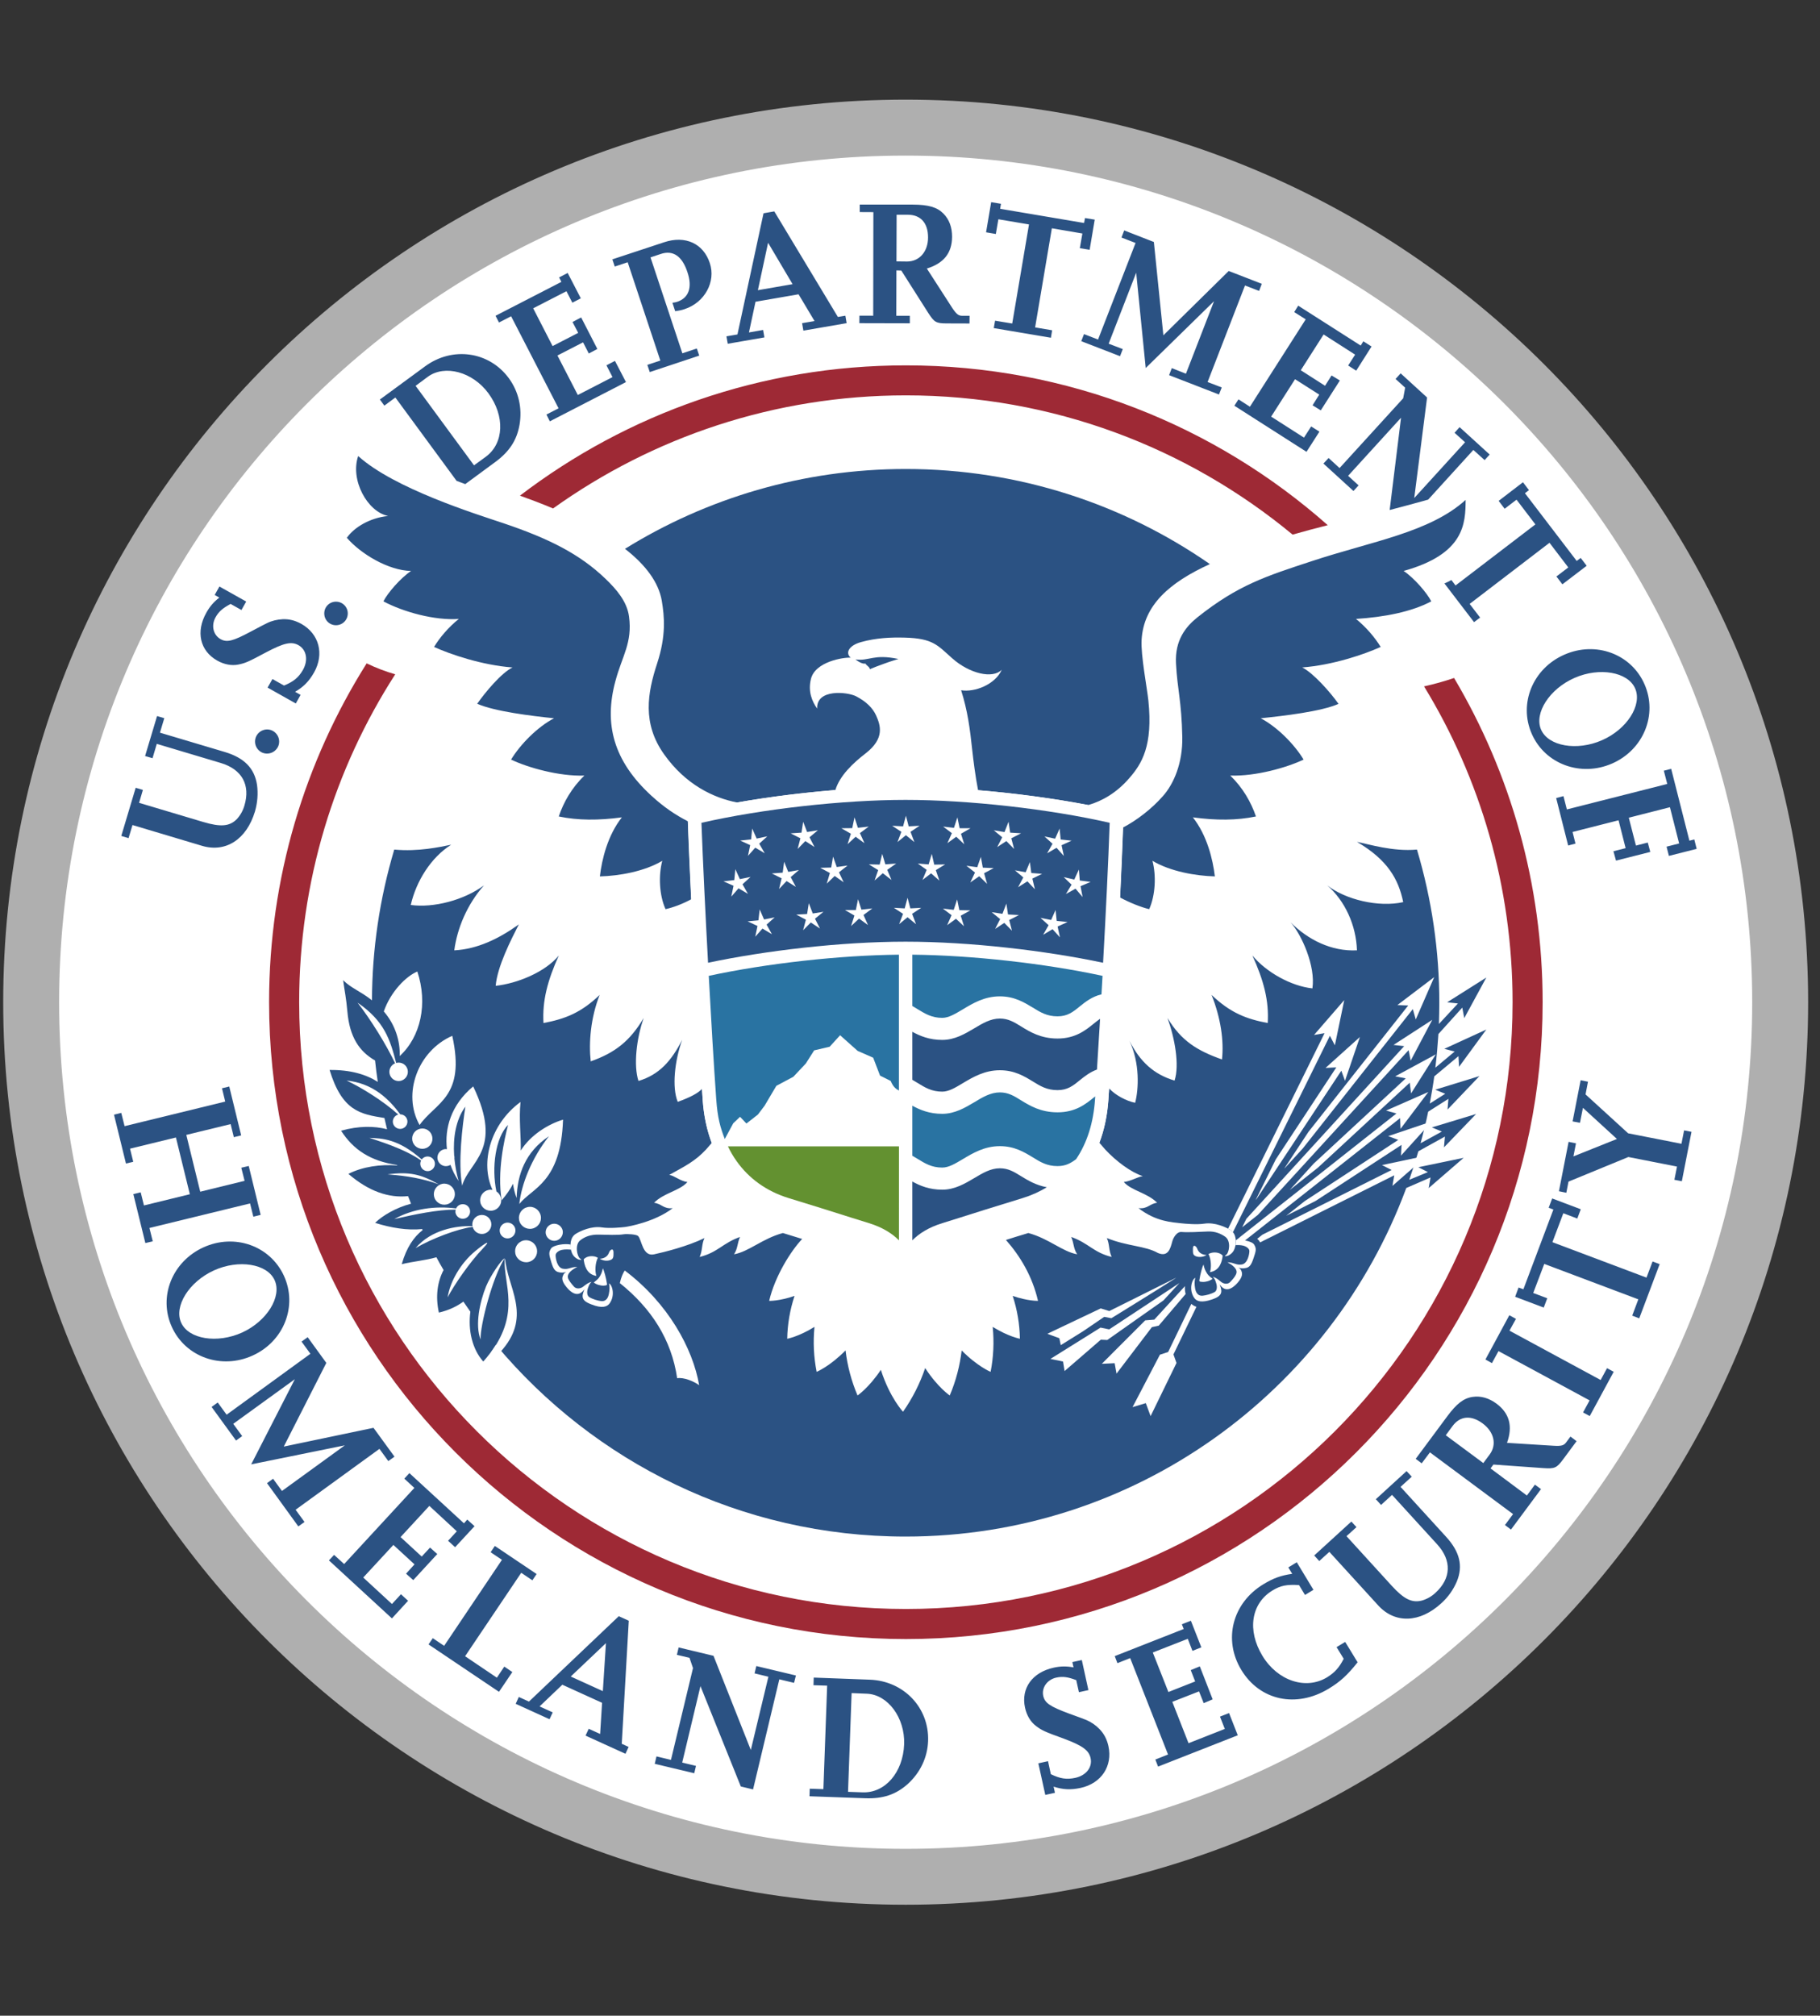
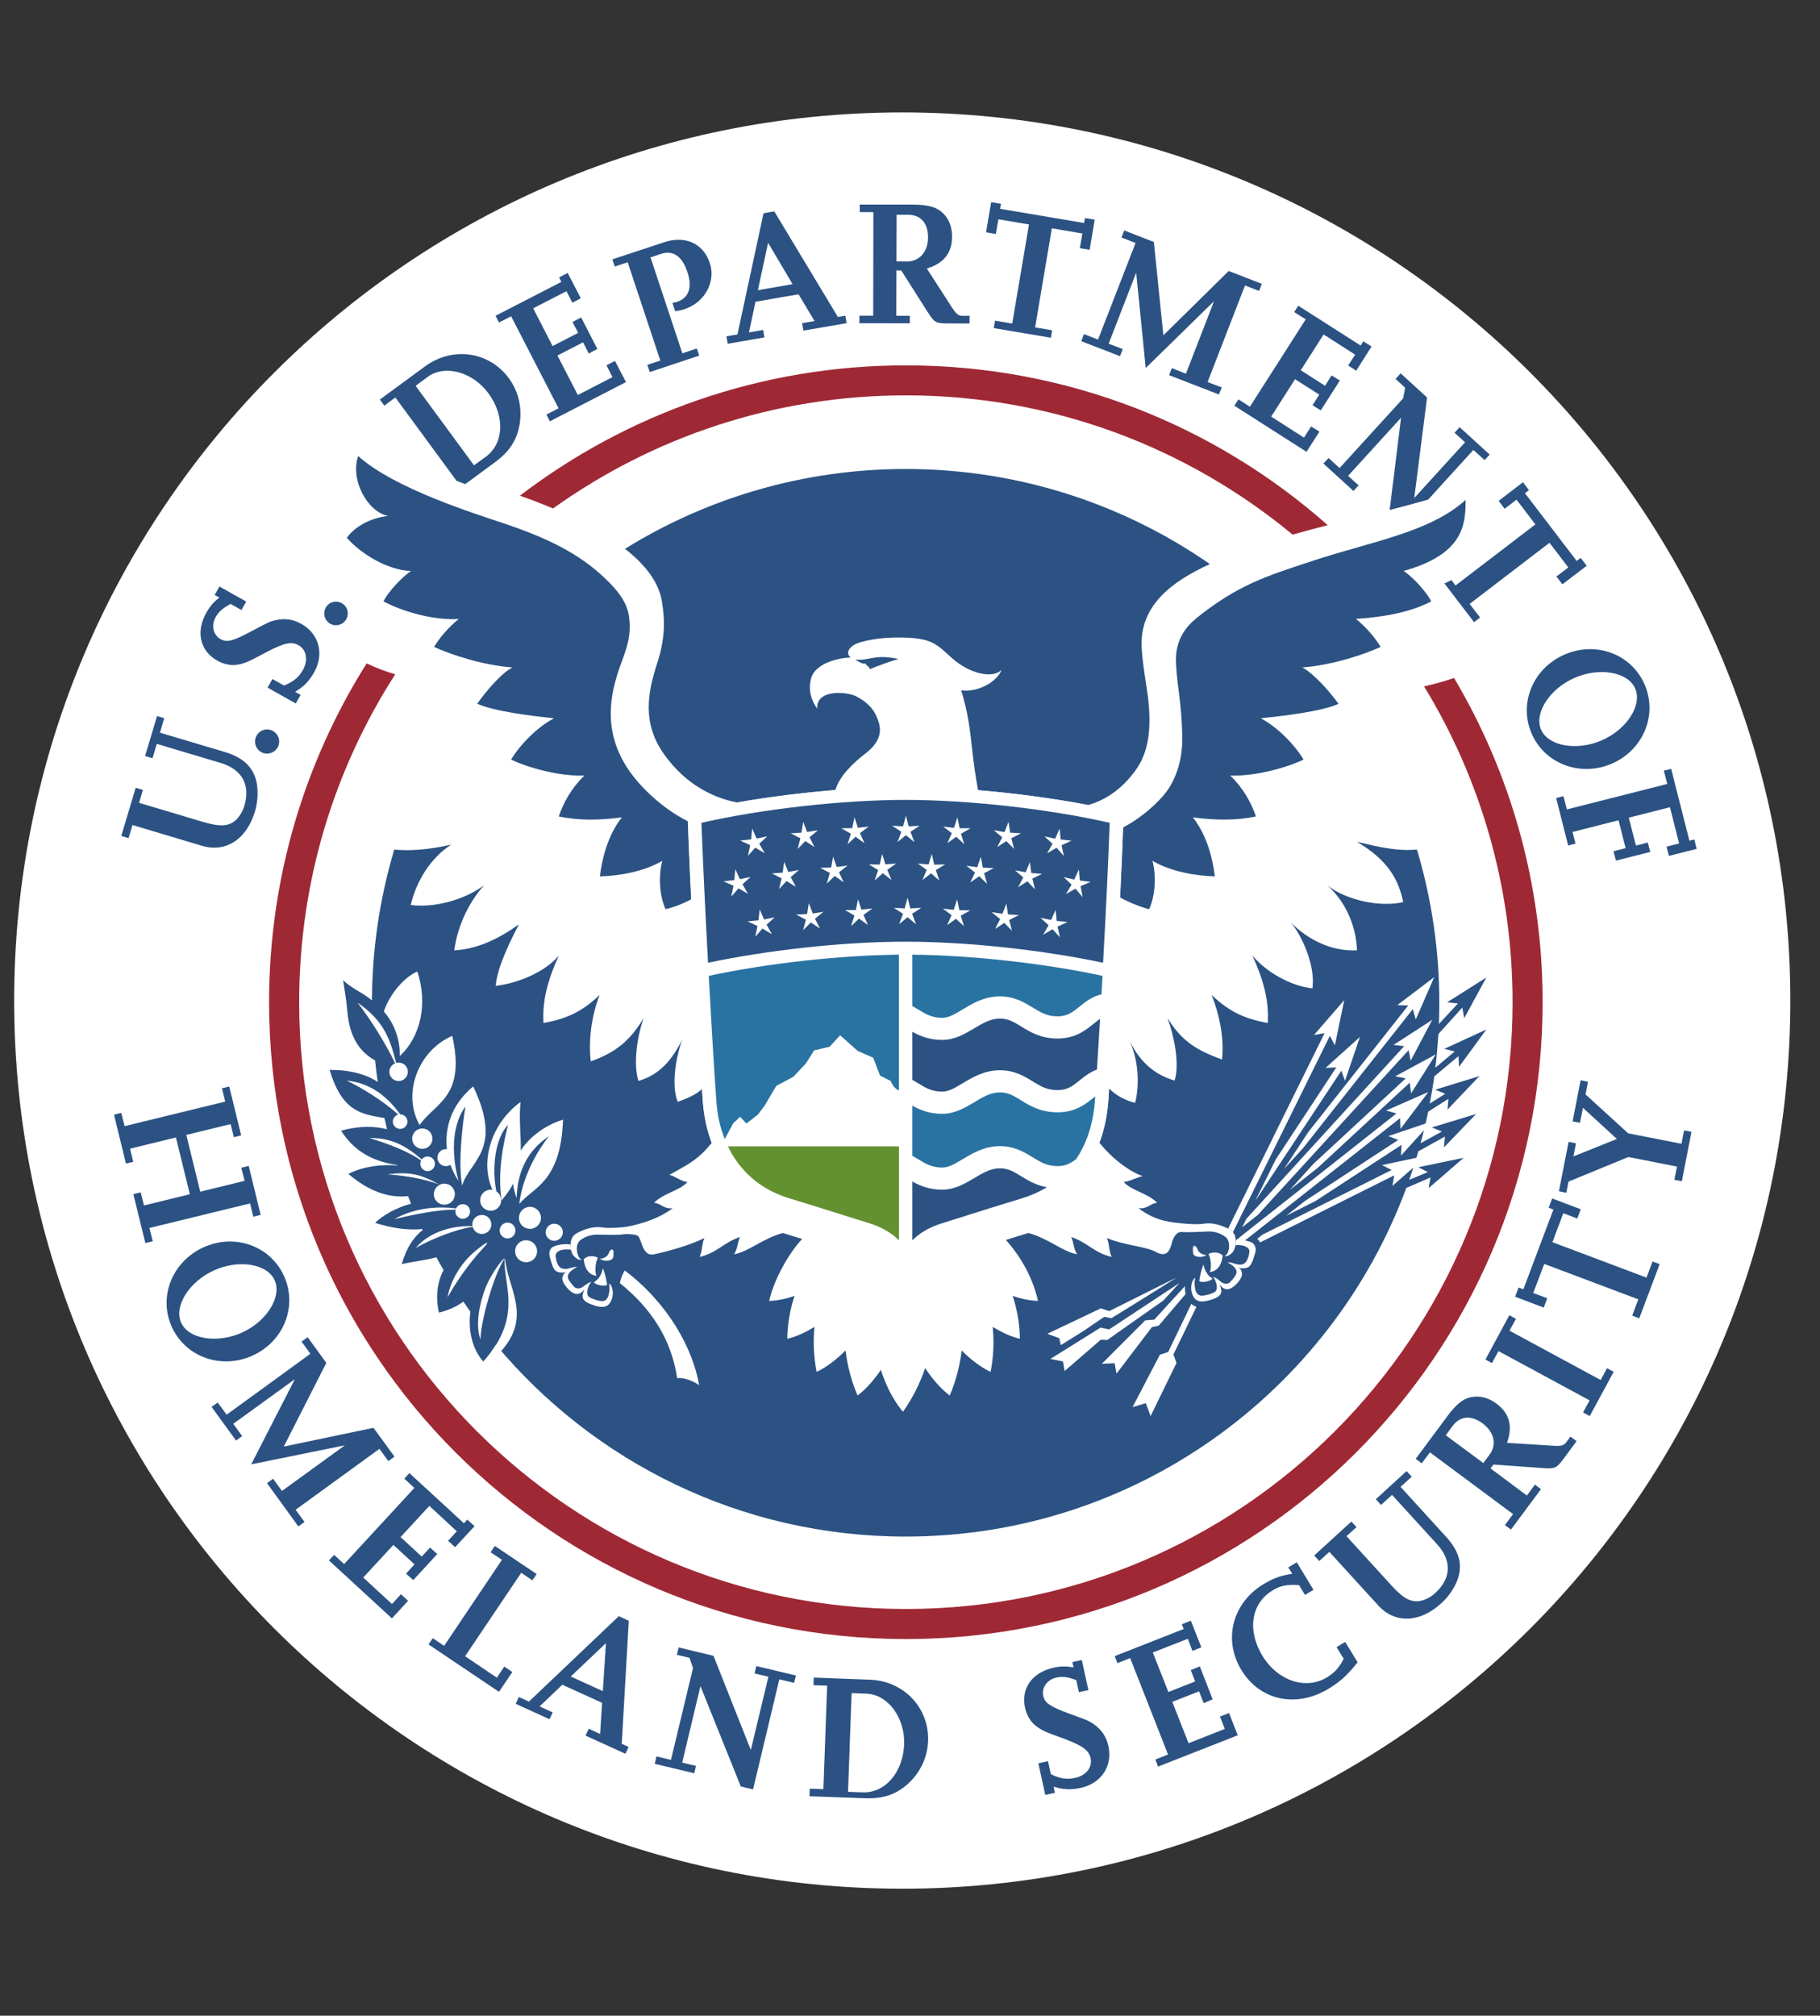
<svg xmlns="http://www.w3.org/2000/svg" width="121" height="134" viewBox="0 0 121 134" fill="none">
  <rect x="0" y="0" width="121" height="134" fill="#333333" stroke="none" />
  <path d="M59.985 125.557C92.593 125.557 119.027 99.123 119.027 66.515C119.027 33.907 92.593 7.473 59.985 7.473C27.377 7.473 0.942 33.907 0.942 66.515C0.942 99.123 27.377 125.557 59.985 125.557Z" fill="white" />
  <path d="M98.358 71.537L95.421 72.441L96.085 72.712L95.057 73.364C95.166 72.765 95.272 72.164 95.356 71.556L96.965 70.211L97.003 70.92L98.815 68.443L96.023 69.724L96.711 69.904L95.427 70.978C95.518 70.237 95.582 69.491 95.631 68.74L97.217 66.984L97.35 67.683L98.815 64.986L96.214 66.629L96.929 66.709L95.664 68.072C95.675 67.6 95.69 67.133 95.69 66.661C95.692 63.213 95.191 59.782 94.204 56.478C92.599 56.627 90.989 56.114 90.216 55.966C92.272 57.171 92.984 58.474 93.29 59.971C91.645 60.339 89.446 59.8 88.24 58.858C89.419 59.886 90.162 61.506 90.215 63.177C88.518 63.262 86.952 62.468 85.801 61.312C86.539 62.137 87.473 64.222 87.254 65.706C85.835 65.555 84.173 64.626 83.263 63.518C84.016 65.177 84.374 66.523 84.282 68.009C82.876 67.743 81.809 67.344 80.548 66.139C81.155 67.654 81.379 69.18 81.242 70.43C79.617 69.856 78.536 69.204 77.62 67.674C78.108 69.026 78.425 70.798 78.089 71.835C76.712 71.422 75.801 70.592 75.087 69.186C75.794 70.678 75.704 72.412 75.469 73.311C74.891 73.198 74.137 72.798 73.743 72.356C73.719 72.618 73.701 72.881 73.688 73.144C73.614 74.153 73.417 75.099 73.087 75.966C73.222 76.115 73.353 76.267 73.482 76.421C74.206 77.199 75.197 77.938 75.977 78.186C75.639 78.235 75.177 78.525 74.712 78.578C75.228 79.163 76.28 79.294 76.93 79.958C76.425 80.019 76.306 80.384 75.69 80.316C76.863 81.222 77.937 81.251 78.536 81.323C78.78 81.349 79.568 81.425 80.068 81.346C80.775 81.238 81.503 81.59 81.786 81.753C82.22 82.008 82.197 82.605 82.111 82.909C82.059 83.088 81.982 83.304 81.655 83.472C81.469 83.528 81.347 83.544 81.536 83.404C81.706 83.28 81.862 82.522 81.469 82.225C81.182 82.016 80.777 81.843 80.3 81.867C79.771 81.892 78.963 81.936 78.571 81.9C78.214 81.859 77.988 82.331 77.937 82.531C77.81 83.002 77.663 83.585 76.982 83.296C76.145 82.816 74.954 82.857 73.586 82.303C73.779 82.723 73.697 83.089 73.906 83.559C72.686 83.259 72.378 82.638 71.215 82.23C71.409 82.653 71.352 82.984 71.615 83.383C70.637 83.213 69.724 82.331 68.364 81.968C68.32 81.981 68.282 81.999 68.241 82.008C67.747 82.156 67.291 82.296 66.878 82.429C67.841 83.52 68.638 84.859 69.01 86.478C69.01 86.478 68.331 86.498 67.327 86.149C67.629 87.069 67.791 88.03 67.807 88.998C67.807 88.998 67.045 88.858 65.998 88.208C66.099 89.206 66.052 90.213 65.859 91.198C65.859 91.198 64.977 90.834 63.936 89.775C63.815 90.768 63.568 91.769 63.142 92.768C63.142 92.768 62.334 92.221 61.509 90.946C61.159 91.979 60.663 92.957 60.036 93.85C60.036 93.85 59.158 92.925 58.562 91.064C57.768 92.257 57.012 92.769 57.012 92.769C56.606 91.812 56.337 90.803 56.215 89.771C55.175 90.834 54.293 91.198 54.293 91.198C54.099 90.214 54.051 89.207 54.15 88.208C53.106 88.858 52.337 88.999 52.337 88.999C52.354 88.029 52.519 87.069 52.825 86.149C51.815 86.499 51.137 86.479 51.137 86.479C51.52 84.826 52.603 83.126 53.332 82.364C52.974 82.249 52.592 82.135 52.176 82.008C52.136 82 52.099 81.982 52.051 81.969C50.693 82.331 49.783 83.213 48.8 83.383C49.06 82.985 49.009 82.653 49.2 82.23C48.042 82.639 47.729 83.259 46.516 83.56C46.718 83.089 46.637 82.724 46.836 82.304C45.704 82.857 44.158 83.241 43.474 83.388C42.714 83.545 42.67 82.417 42.422 82.167C42.316 82.059 41.705 82.015 41.45 82.054C41.073 82.118 40.343 82.085 39.798 82.075C39.249 82.064 38.872 82.225 38.59 82.444C38.187 82.735 38.377 83.524 38.551 83.653C38.739 83.788 38.623 83.77 38.435 83.719C38.111 83.553 38.028 83.334 37.976 83.155C37.896 82.857 37.865 82.256 38.306 82.008C38.583 81.837 39.316 81.487 40.025 81.597C40.521 81.674 41.309 81.597 41.547 81.569C41.787 81.541 43.556 81.223 44.723 80.317C44.111 80.385 43.991 80.019 43.482 79.959C44.139 79.295 45.189 79.164 45.703 78.579C45.242 78.526 44.834 78.156 44.496 78.104C45.527 77.533 46.209 77.2 46.936 76.422C46.944 76.409 47.215 76.104 47.323 75.978C46.995 75.111 46.792 74.154 46.722 73.145C46.706 72.899 46.689 72.645 46.671 72.386C46.42 72.665 45.901 72.946 45.058 73.249C44.664 72.293 44.852 70.508 45.355 69.125C44.635 70.532 43.827 71.448 42.447 71.86C42.111 70.828 42.314 69.027 42.795 67.675C41.881 69.205 40.903 69.982 39.273 70.557C39.136 69.308 39.266 67.655 39.869 66.14C38.612 67.345 37.542 67.743 36.133 68.01C36.046 66.524 36.405 65.178 37.152 63.519C36.251 64.626 34.374 65.384 32.955 65.535C33.065 64.247 33.968 62.485 34.494 61.453C33.16 62.41 31.739 63.096 30.202 63.178C30.395 61.716 31.048 60.135 32.175 58.858C30.85 59.84 28.831 60.369 27.309 60.161C27.676 58.558 28.664 56.995 29.995 56.156C29.222 56.309 27.823 56.628 26.211 56.479C25.241 59.731 24.742 63.105 24.73 66.499C23.925 65.867 23.363 65.707 22.813 65.161C22.915 65.916 23.014 66.327 23.096 67.258C23.244 68.937 23.883 69.897 24.936 70.499C24.984 70.976 25.046 71.448 25.116 71.921C24.337 71.424 23.29 71.113 21.912 71.13C22.75 73.862 23.95 74.066 25.557 74.322C25.612 74.573 25.673 74.822 25.731 75.07C24.875 74.846 23.845 74.843 22.676 75.166C23.484 76.422 24.606 77.178 26.396 77.447C26.399 77.459 26.404 77.467 26.41 77.478C25.308 77.39 24.116 77.553 23.163 78.037C24.521 79.206 25.857 79.652 27.129 79.516C27.194 79.686 27.259 79.853 27.328 80.019C26.322 80.285 25.434 80.806 24.938 81.293C25.997 81.628 27.085 81.806 28.068 81.704C28.074 81.729 28.089 81.752 28.097 81.776C27.522 82.217 27.023 82.929 26.709 84.041C27.465 83.853 28.241 83.801 29.014 83.58C29.167 83.869 29.326 84.15 29.49 84.429C29.082 85.205 28.94 86.178 29.178 87.259C29.828 87.106 30.362 86.854 30.806 86.529C30.958 86.755 31.112 86.975 31.272 87.2C31.109 88.438 31.394 89.682 32.129 90.512C32.441 90.165 32.722 89.792 32.97 89.397C39.475 97.19 49.263 102.148 60.207 102.148C75.476 102.148 88.49 92.501 93.495 78.975L95.106 78.276L94.984 78.982L97.309 76.97L94.298 77.594L94.932 77.92L93.692 78.431C93.909 77.809 94.114 77.172 94.298 76.535L96.064 75.557L96.001 76.274L98.137 74.057L95.196 74.947L95.859 75.224L94.445 76C94.634 75.309 94.806 74.605 94.951 73.902L96.295 73.049L96.238 73.76L98.358 71.537Z" fill="#2B5283" />
  <path d="M96.672 45.071C96.017 45.294 95.351 45.48 94.676 45.629C98.412 51.746 100.561 58.932 100.561 66.625C100.561 88.903 82.5 106.962 60.227 106.962C37.946 106.962 19.89 88.903 19.89 66.625C19.89 58.594 22.233 51.114 26.276 44.827C25.624 44.638 24.988 44.395 24.377 44.099C20.269 50.622 17.89 58.347 17.89 66.625C17.89 90.003 36.847 108.961 60.228 108.961C83.604 108.961 102.56 90.003 102.56 66.625C102.56 58.753 100.414 51.384 96.672 45.071ZM36.77 33.801C43.382 29.07 51.478 26.283 60.227 26.283C69.993 26.283 78.955 29.759 85.936 35.54C86.712 35.319 87.491 35.111 88.274 34.913C80.803 28.303 70.983 24.289 60.227 24.289C50.58 24.289 41.686 27.517 34.568 32.95C34.904 33.072 35.244 33.195 35.588 33.327C35.993 33.483 36.392 33.64 36.77 33.801Z" fill="#9E2935" />
-   <path d="M60.21 122.908C29.13 122.908 3.931 97.705 3.931 66.624C3.931 35.54 29.13 10.343 60.21 10.343C91.294 10.343 116.493 35.54 116.493 66.624C116.493 97.704 91.294 122.908 60.21 122.908ZM60.21 6.623C27.076 6.623 0.213 33.489 0.213 66.624C0.213 99.76 27.076 126.623 60.21 126.623C93.348 126.623 120.211 99.76 120.211 66.624C120.211 33.489 93.348 6.623 60.21 6.623Z" fill="#AFAFAF" />
  <path d="M45.735 54.6C44.884 54.163 44.138 53.655 43.334 52.923C40.761 50.575 40.15 48.111 40.914 45.28C41.365 43.588 42.054 42.742 41.819 40.981C41.684 39.975 40.968 39.162 40.256 38.477C38.535 36.825 36.494 35.804 33.48 34.786C31.615 34.16 26.2 32.478 23.813 30.316C23.268 31.907 24.422 34.02 25.803 34.301C24.582 34.425 23.544 35.06 23.059 35.751C23.98 36.817 25.815 37.926 27.33 37.957C26.631 38.424 25.772 39.418 25.49 39.977C26.801 40.676 28.895 41.262 30.503 41.146C29.825 41.688 29.239 42.377 28.858 43.007C29.943 43.504 32.06 44.221 34.074 44.371C33.331 44.736 32.273 46.004 31.726 46.784C32.859 47.289 35.312 47.594 36.834 47.749C35.744 48.321 34.605 49.462 33.978 50.496C35.082 51.025 37.157 51.616 38.852 51.559C38.014 52.364 37.464 53.337 37.149 54.278C38.43 54.542 39.778 54.547 41.343 54.337C40.395 55.54 40.014 57.13 39.882 58.262C41.153 58.229 42.839 57.937 44.03 57.225C43.772 58.196 43.827 59.513 44.248 60.44C44.748 60.326 45.328 60.118 45.959 59.779C45.872 57.969 45.79 56.122 45.735 54.6ZM97.44 33.233C95.048 35.398 91.226 35.977 87.214 37.303C84.191 38.298 82.315 38.883 79.609 41.039C78.837 41.655 78.1 42.56 78.184 44.114C78.275 45.84 78.554 46.585 78.603 48.998C78.634 50.721 78.04 52.109 77.315 52.923C76.552 53.791 75.561 54.542 74.67 55.007C74.619 56.473 74.552 57.951 74.47 59.666C75.099 60.008 75.902 60.325 76.403 60.439C76.818 59.512 76.877 58.196 76.618 57.224C77.809 57.936 79.5 58.228 80.768 58.261C80.633 57.13 80.254 55.539 79.305 54.336C80.866 54.547 82.217 54.542 83.5 54.277C83.18 53.336 82.628 52.363 81.792 51.558C83.492 51.615 85.563 51.024 86.668 50.495C86.041 49.462 84.905 48.32 83.816 47.749C85.336 47.593 87.857 47.298 88.989 46.792C88.442 46.015 87.31 44.736 86.575 44.37C88.587 44.22 90.7 43.503 91.792 43.007C91.409 42.377 90.821 41.688 90.151 41.145C92.038 41.023 93.847 40.675 95.156 39.976C94.872 39.418 94.018 38.423 93.319 37.956C97.365 36.828 97.432 34.81 97.44 33.233Z" fill="#2B5283" />
  <path d="M80.436 37.499C74.702 33.518 67.734 31.178 60.218 31.178C53.373 31.178 46.972 33.126 41.551 36.485C42.957 37.578 43.791 38.736 43.998 39.937C44.173 40.986 44.294 42.255 43.688 44.105C43.045 46.068 42.691 48.084 44.142 50.132C45.582 52.172 47.457 53.05 49.006 53.347C51.17 52.972 53.349 52.696 55.538 52.521C55.827 51.569 56.691 50.744 57.563 50.072C58.822 49.089 58.545 48.233 58.249 47.567C58.012 47.044 57.563 46.623 56.913 46.287C56.346 45.994 54.268 45.774 54.327 47.106C53.985 46.623 53.711 45.973 53.912 45.142C54.189 43.981 56.085 43.689 56.557 43.721C56.191 43.413 56.417 42.916 57.246 42.684C58.256 42.405 59.209 42.363 60.135 42.387C62.034 42.433 62.331 42.9 63.296 43.754C64.457 44.788 65.997 45.147 66.601 44.523C66.165 45.513 64.785 46.038 63.899 45.886C64.332 47.255 64.487 48.443 64.64 49.882C64.712 50.535 64.849 51.632 65.025 52.529C67.568 52.74 70.128 53.089 72.356 53.517C73.278 53.249 74.237 52.709 75.091 51.716C75.909 50.775 76.659 49.578 76.348 46.572C76.26 45.725 75.839 43.561 75.897 42.545C76.029 40.234 77.744 38.728 80.436 37.499Z" fill="#2B5283" />
  <path d="M56.873 43.837C57.222 44.103 57.428 44.139 57.544 44.111C57.556 44.178 57.676 44.258 57.699 44.286C57.775 44.351 57.817 44.413 57.835 44.485C57.993 44.418 58.418 44.245 58.806 44.111C59.195 43.964 59.735 43.809 59.735 43.809C58.058 43.453 57.804 43.964 56.873 43.837ZM107.179 50.757C109.271 49.841 110.217 47.504 109.333 45.489C108.451 43.473 106.097 42.602 104.006 43.52C101.915 44.434 100.951 46.761 101.835 48.78C102.715 50.793 105.089 51.673 107.179 50.757ZM104.686 45.063C106.338 44.337 108.231 44.67 108.709 45.764C109.196 46.871 108.159 48.488 106.501 49.211C104.841 49.939 102.94 49.611 102.455 48.504C101.98 47.411 103.016 45.793 104.686 45.063ZM104.257 56.208L103.46 53.053L103.945 52.925L104.17 53.809L110.845 52.116L110.617 51.234L111.106 51.111L112.318 55.888L112.643 55.803L112.8 56.431L110.955 56.898L110.799 56.284L111.635 56.072L111.023 53.663L108.288 54.359L108.763 56.212L109.55 56.012L109.717 56.634L107.437 57.212L107.267 56.588L108.077 56.384L107.607 54.531L104.549 55.308L104.743 56.08L104.257 56.208ZM10.922 47.743L10.634 48.706L14.942 49.99C16.24 50.378 16.919 51.07 17.088 52.178C17.166 52.748 17.122 53.35 16.951 53.944C16.394 55.798 15.015 56.696 13.433 56.229L8.809 54.847L8.546 55.718L8.063 55.572L9.021 52.369L9.5 52.511L9.247 53.371L13.518 54.646C14.677 54.989 15.264 54.94 15.75 54.449C15.982 54.194 16.152 53.889 16.248 53.559C16.661 52.186 16.088 51.144 14.685 50.724L10.424 49.45L10.141 50.404L9.646 50.26L10.442 47.602L10.922 47.743ZM18.498 49.609C18.413 49.803 18.255 49.957 18.059 50.037C17.862 50.117 17.642 50.117 17.445 50.037C17.25 49.953 17.095 49.797 17.015 49.6C16.935 49.403 16.936 49.183 17.017 48.987C17.189 48.578 17.663 48.384 18.066 48.554C18.262 48.637 18.418 48.795 18.499 48.992C18.58 49.19 18.58 49.412 18.498 49.609ZM19.984 46.195L19.666 46.766L17.79 45.71L18.113 45.14L18.882 45.574C19.519 45.313 19.854 45.038 20.144 44.528C20.505 43.881 20.381 43.195 19.844 42.89C19.37 42.625 18.874 42.743 17.702 43.36C16.479 44.017 16.305 44.083 15.84 44.18C15.391 44.268 14.899 44.172 14.439 43.913C13.291 43.264 13.004 41.993 13.722 40.724C13.952 40.316 14.196 40.027 14.581 39.727L14.273 39.551L14.588 38.991L16.369 39.99L16.052 40.553L15.331 40.148C14.808 40.431 14.545 40.651 14.331 41.038C14.026 41.579 14.175 42.211 14.661 42.487C15.082 42.723 15.473 42.629 16.676 41.985C17.257 41.68 17.613 41.486 17.762 41.42C18.065 41.27 18.413 41.184 18.796 41.164C19.232 41.146 19.625 41.249 20.032 41.473C21.22 42.141 21.568 43.476 20.884 44.696C20.543 45.299 20.172 45.669 19.619 45.989L19.984 46.195ZM23.121 40.778C23.121 41.216 22.773 41.564 22.337 41.564C21.901 41.564 21.558 41.216 21.558 40.778C21.558 40.346 21.901 39.998 22.337 39.998C22.773 39.998 23.121 40.346 23.121 40.778ZM41.617 25.401L36.555 28.009L36.329 27.558L37.136 27.145L33.981 21.025L33.175 21.44L32.946 20.993L37.325 18.738L37.172 18.442L37.742 18.146L38.615 19.833L38.052 20.122L37.659 19.36L35.448 20.496L36.738 23.006L38.441 22.129L38.064 21.407L38.637 21.102L39.714 23.199L39.146 23.501L38.764 22.758L37.061 23.633L38.415 26.259L40.722 25.07L40.319 24.285L40.885 23.992L41.617 25.401ZM46.488 23.641L43.199 24.735L43.037 24.256L43.901 23.971L41.731 17.434L40.871 17.72L40.712 17.241L44.153 16.105C45.557 15.635 46.761 16.183 47.191 17.49C47.606 18.726 46.852 20.109 45.523 20.547C45.33 20.614 45.201 20.643 44.888 20.687L44.705 20.127C44.862 20.112 44.922 20.091 45.022 20.064C45.794 19.807 46.042 19.104 45.704 18.096C45.355 17.028 44.747 16.608 43.929 16.883L43.248 17.11L45.366 23.488L46.326 23.168L46.488 23.641ZM56.203 20.988L55.706 21.071L51.478 14.053L50.762 14.178L49.028 22.234L48.295 22.359L48.383 22.853L50.821 22.43L50.735 21.935L49.793 22.1L50.229 20.06L53.091 19.564L54.154 21.344L53.325 21.484L53.412 21.98L56.287 21.483L56.203 20.988ZM50.387 19.291L51.065 16.138L52.694 18.891L50.387 19.291ZM64.461 20.993H63.965C63.728 20.993 63.584 20.885 63.305 20.465L61.62 17.852C62.743 17.506 63.293 16.82 63.297 15.741C63.297 15.106 63.111 14.593 62.717 14.193C62.289 13.765 61.711 13.607 60.688 13.602L57.159 13.599V14.098L58.065 14.103L58.054 20.988L57.139 20.986L57.134 21.484L60.488 21.492V20.992H59.589L59.597 17.976L59.922 17.984L61.708 20.794C62.115 21.426 62.232 21.498 62.938 21.5L64.455 21.505L64.461 20.993ZM59.61 14.275H60.356C61.208 14.277 61.703 14.825 61.7 15.787C61.7 16.726 61.128 17.385 60.304 17.385L59.6 17.377L59.61 14.275ZM69.869 22.452L66.069 21.811L66.156 21.319L67.296 21.507L68.411 14.92L66.375 14.577L66.207 15.555L65.557 15.444L65.896 13.44L66.548 13.548L66.492 13.88L72.073 14.824L72.136 14.495L72.781 14.601L72.443 16.605L71.79 16.499L71.961 15.523L69.931 15.176L68.818 21.765L69.949 21.956L69.869 22.452ZM81.042 26.226L77.725 24.939L77.906 24.472L78.845 24.843L80.713 20.023L76.171 24.466L75.538 18.13L73.707 22.848L74.647 23.207L74.464 23.679L71.886 22.681L72.069 22.211L73.002 22.572L75.496 16.153L74.561 15.79L74.74 15.318L76.713 16.087L77.345 22.293L81.69 18.014L83.888 18.867L83.71 19.34L82.772 18.978L80.285 25.396L81.226 25.757L81.042 26.226ZM86.861 30.036L82.065 26.971L82.338 26.548L83.099 27.038L86.809 21.229L86.045 20.748L86.309 20.32L90.463 22.972L90.64 22.689L91.185 23.035L90.166 24.642L89.63 24.299L90.094 23.576L87.999 22.234L86.481 24.613L88.093 25.645L88.528 24.959L89.08 25.294L87.81 27.281L87.263 26.943L87.709 26.234L86.1 25.209L84.511 27.696L86.693 29.092L87.171 28.349L87.72 28.695L86.861 30.036ZM32.295 30.367L31.514 30.935L27.631 25.65L28.446 25.045C29.576 24.219 31.428 24.724 32.468 26.141C33.583 27.655 33.51 29.475 32.295 30.367ZM33.828 25.142C32.518 23.36 30.085 23.014 28.263 24.353L25.257 26.559L25.552 26.966L26.285 26.425L30.355 31.966C30.547 32.042 30.741 32.111 30.931 32.183L32.922 30.718C33.865 30.026 34.362 29.263 34.541 28.236C34.731 27.124 34.478 26.029 33.828 25.142ZM97.04 28.396L96.704 28.77L97.403 29.401L94.024 33.109L94.877 26.425L93.121 24.82L92.782 25.192L93.42 25.772L93.288 26.479L89.059 31.116L88.329 30.447L87.986 30.817L89.983 32.64L90.323 32.267L89.627 31.631L93.146 27.77L92.39 33.904C93.121 33.711 93.905 33.507 94.743 33.272C94.818 33.251 94.878 33.229 94.948 33.215L97.954 29.911L98.702 30.586L99.04 30.218L97.04 28.396ZM105.089 37.09L104.825 37.291L101.384 32.789L101.65 32.583L101.252 32.059L99.636 33.297L100.034 33.821L100.824 33.217L102.078 34.861L96.768 38.922L96.495 38.559C96.34 38.645 96.188 38.721 96.03 38.785L98.001 41.36L98.403 41.055L97.707 40.147L103.016 36.083L104.265 37.722L103.476 38.324L103.873 38.844L105.488 37.611L105.089 37.09ZM70.137 119.182L69.495 119.322L69.033 117.222L69.676 117.08L69.863 117.944C70.482 118.244 70.911 118.313 71.489 118.188C72.211 118.029 72.64 117.484 72.506 116.876C72.392 116.352 71.971 116.048 70.731 115.583C69.428 115.115 69.261 115.028 68.881 114.742C68.514 114.468 68.259 114.038 68.147 113.522C67.866 112.237 68.627 111.176 70.054 110.863C70.506 110.763 70.886 110.758 71.371 110.843L71.293 110.492L71.923 110.356L72.361 112.355L71.731 112.494L71.553 111.692C70.991 111.478 70.655 111.431 70.222 111.524C69.616 111.659 69.239 112.197 69.358 112.742C69.464 113.208 69.796 113.441 71.073 113.915C71.69 114.14 72.072 114.276 72.221 114.341C72.551 114.481 72.849 114.687 73.098 114.945C73.403 115.262 73.591 115.621 73.692 116.08C73.981 117.411 73.217 118.555 71.847 118.856C71.172 119.002 70.65 118.969 70.047 118.771L70.137 119.182ZM82.291 115.358L76.993 117.44L76.811 116.971L77.655 116.636L75.138 110.227L74.291 110.564L74.112 110.096L78.698 108.292L78.573 107.979L79.174 107.743L79.869 109.513L79.278 109.746L78.968 108.945L76.642 109.855L77.679 112.482L79.459 111.78L79.165 111.026L79.768 110.778L80.622 112.969L80.027 113.222L79.716 112.44L77.939 113.135L79.018 115.885L81.43 114.936L81.109 114.117L81.712 113.882L82.291 115.358ZM90.259 110.506C89.585 111.35 89.111 111.793 88.334 112.262C86.18 113.568 83.762 113.05 82.529 111.017C81.306 109.003 81.933 106.571 83.987 105.322C84.647 104.919 85.16 104.731 85.912 104.625L85.651 104.199L86.215 103.856L87.322 105.688L86.762 106.03L86.364 105.373C85.531 105.323 85.134 105.408 84.597 105.732C83.176 106.596 82.902 108.382 83.934 110.081C84.938 111.735 86.81 112.363 88.222 111.508C88.731 111.194 89.034 110.861 89.334 110.272L88.86 109.498L89.433 109.152L90.259 110.506ZM93.858 98.168L93.113 98.844L96.143 102.165C97.055 103.165 97.281 104.104 96.853 105.139C96.619 105.689 96.268 106.181 95.824 106.581C94.394 107.892 92.75 107.946 91.636 106.734L88.38 103.165L87.709 103.774L87.374 103.405L89.843 101.15L90.183 101.52L89.52 102.121L92.528 105.42C93.34 106.309 93.87 106.571 94.536 106.401C94.868 106.304 95.172 106.131 95.425 105.896C96.486 104.933 96.53 103.738 95.544 102.66L92.547 99.376L91.816 100.046L91.471 99.664L93.514 97.796L93.858 98.168ZM107.284 91.194L105.692 94.137L105.247 93.897L105.682 93.095L99.626 89.818L99.188 90.618L98.757 90.376L100.346 87.434L100.787 87.675L100.355 88.459L106.417 91.74L106.841 90.954L107.284 91.194ZM110.341 84.037L108.982 87.641L108.515 87.461L108.922 86.377L102.668 84.022L101.934 85.956L102.868 86.305L102.633 86.924L100.732 86.206L100.96 85.592L101.28 85.708L103.275 80.407L102.961 80.29L103.193 79.671L105.096 80.389L104.864 81.006L103.935 80.654L103.21 82.577L109.465 84.933L109.869 83.861L110.341 84.037ZM112.457 75.241L111.815 78.526L111.319 78.43L111.493 77.551L108.259 76.916L104.279 78.552L104.135 79.293L103.643 79.191L104.286 75.907L104.777 76.007L104.606 76.875L107.499 75.716L105.239 73.647L105.042 74.643L104.552 74.549L105.086 71.812L105.574 71.91L105.413 72.755L108.245 75.34L111.789 76.036L111.964 75.146L112.457 75.241ZM96.12 95.412L96.567 94.806C97.072 94.12 97.81 94.06 98.576 94.63C99.332 95.194 99.529 96.034 99.034 96.697L98.616 97.262L96.12 95.412ZM104.41 95.5L104.114 95.897C103.971 96.088 103.799 96.144 103.296 96.111L100.191 95.918C100.586 94.813 100.354 93.954 99.493 93.312C98.982 92.937 98.455 92.782 97.903 92.863C97.299 92.953 96.837 93.32 96.221 94.15L94.121 96.981L94.52 97.279L95.067 96.55L100.594 100.654L100.054 101.382L100.455 101.683L102.452 98.993L102.047 98.696L101.513 99.419L99.097 97.617L99.286 97.36L102.61 97.597C103.36 97.647 103.49 97.592 103.913 97.027L104.816 95.806L104.41 95.5ZM9.664 82.636L8.864 79.382L9.354 79.264L9.571 80.136L12.621 79.39L11.697 75.618L8.645 76.361L8.859 77.233L8.374 77.349L7.579 74.101L8.062 73.982L8.283 74.865L14.973 73.231L14.759 72.346L15.242 72.23L16.034 75.479L15.546 75.597L15.334 74.728L12.386 75.446L13.312 79.222L16.261 78.5L16.042 77.628L16.537 77.512L17.329 80.762L16.843 80.882L16.625 80.002L9.935 81.633L10.156 82.52L9.664 82.636ZM16.798 90.113C18.88 89.168 19.791 86.823 18.88 84.82C17.964 82.816 15.598 81.975 13.521 82.924C11.448 83.872 10.512 86.211 11.425 88.214C12.334 90.218 14.721 91.062 16.798 90.113ZM14.222 84.455C15.866 83.706 17.762 84.01 18.256 85.1C18.758 86.198 17.742 87.831 16.101 88.582C14.444 89.333 12.543 89.029 12.045 87.932C11.549 86.839 12.564 85.211 14.222 84.455ZM19.835 101.473L17.752 98.598L18.155 98.304L18.746 99.117L22.927 96.083L16.7 97.348L19.602 91.687L15.507 94.654L16.101 95.469L15.693 95.765L14.068 93.531L14.475 93.235L15.067 94.047L20.637 89.997L20.048 89.187L20.456 88.895L21.695 90.603L18.866 96.166L24.832 94.919L26.227 96.836L25.817 97.13L25.227 96.318L19.653 100.365L20.245 101.177L19.835 101.473ZM26.057 107.588L21.868 103.731L22.212 103.366L22.881 103.975L27.548 98.915L26.88 98.296L27.218 97.93L30.846 101.267L31.065 101.019L31.549 101.458L30.258 102.855L29.79 102.427L30.371 101.798L28.544 100.108L26.631 102.182L28.037 103.477L28.591 102.879L29.071 103.31L27.474 105.043L26.996 104.615L27.558 103.996L26.153 102.703L24.15 104.871L26.059 106.631L26.658 105.982L27.131 106.417L26.057 107.588ZM33.175 112.469L28.49 109.318L28.774 108.903L29.528 109.412L33.371 103.694L32.618 103.189L32.899 102.771L35.676 104.638L35.394 105.057L34.654 104.556L30.921 110.103L33.034 111.529L33.527 110.792L34.063 111.154L33.175 112.469ZM41.793 116.132L41.336 115.924L41.803 107.743L41.14 107.441L35.167 113.118L34.492 112.811L34.285 113.266L36.535 114.291L36.748 113.836L35.873 113.439L37.386 111.997L40.028 113.199L39.899 115.271L39.141 114.926L38.929 115.38L41.584 116.588L41.793 116.132ZM37.945 111.452L40.285 109.233L40.079 112.423L37.945 111.452ZM50.066 118.957L49.252 118.761L46.569 112.09L45.355 117.172L46.272 117.394L46.156 117.881L43.529 117.255L43.645 116.762L44.608 116.994L46.073 110.89L45.84 110.209L45.002 110.01L45.118 109.519L47.436 110.074L49.917 116.336L51.086 111.465L50.166 111.243L50.283 110.755L52.915 111.383L52.792 111.873L51.812 111.638L50.066 118.957ZM57.531 119.544C58.702 119.587 59.561 119.298 60.34 118.607C61.181 117.844 61.662 116.837 61.703 115.736C61.781 113.525 60.086 111.744 57.826 111.662L54.099 111.523L54.084 112.03L54.992 112.059L54.742 118.94L53.834 118.909L53.818 119.412L57.531 119.544ZM56.618 112.554L57.629 112.595C59.03 112.647 60.17 114.195 60.111 115.949C60.039 117.825 58.85 119.205 57.351 119.152L56.38 119.117L56.618 112.554Z" fill="#2B5283" />
  <path d="M60.202 84.454H59.823C59.632 83.261 58.765 82.524 57.503 82.137C56.542 81.838 55.151 81.386 52.173 80.475C48.719 79.413 46.957 76.634 46.719 73.146C46.384 68.213 45.892 59.546 45.708 54.028C49.606 53.073 55.358 52.322 60.202 52.322C65.046 52.322 70.796 53.073 74.695 54.028C74.519 59.546 74.016 68.213 73.686 73.146C73.446 76.634 71.686 79.413 68.232 80.475C65.252 81.386 63.862 81.838 62.902 82.137C61.637 82.524 60.77 83.26 60.583 84.454H60.202Z" fill="white" />
  <path d="M59.215 71.859L58.508 71.504L58.052 70.314L57.019 69.861L55.853 68.821L55.16 69.584L54.127 69.827L53.576 70.697L52.745 71.581L51.614 72.184L50.831 73.508L50.387 74.094L49.625 74.69L49.202 74.243L48.749 74.674L48.185 75.72C47.887 74.938 47.708 74.333 47.618 73.082C47.452 70.763 47.283 67.853 47.12 64.873C50.944 64.048 55.812 63.503 59.764 63.465V72.497C59.582 72.388 59.401 72.301 59.215 71.859Z" fill="#2973A2" />
  <path d="M59.768 76.207H48.395C48.559 76.553 48.753 76.885 48.976 77.197C49.794 78.346 50.96 79.195 52.439 79.649C53.848 80.08 55.255 80.519 56.66 80.966L57.774 81.313C58.683 81.594 59.32 82.005 59.767 82.456L59.768 76.207Z" fill="#639130" />
  <path d="M71.788 71.811C72.1 71.562 72.458 71.273 72.93 71.102C72.997 70.039 73.065 68.904 73.137 67.728C73.011 67.813 72.881 67.921 72.719 68.048C72.177 68.487 71.499 69.04 70.305 69.04C69.189 69.04 68.464 68.592 67.882 68.233C67.41 67.941 67.03 67.712 66.473 67.712C65.859 67.712 65.332 68.026 64.77 68.363C64.164 68.722 63.48 69.132 62.642 69.132C61.784 69.132 61.163 68.868 60.655 68.592V71.784C60.77 71.85 60.882 71.918 60.992 71.985C61.501 72.299 61.942 72.57 62.643 72.57C63.075 72.57 63.505 72.312 64.011 72.007C64.686 71.605 65.453 71.148 66.474 71.148C67.443 71.148 68.085 71.538 68.658 71.888C69.165 72.204 69.607 72.47 70.306 72.47C70.973 72.47 71.338 72.181 71.788 71.811ZM62.642 79.088C61.784 79.088 61.163 78.827 60.655 78.545V82.454C61.101 82.005 61.736 81.593 62.651 81.312L63.759 80.965C64.693 80.667 65.969 80.264 67.982 79.648C68.568 79.467 69.107 79.227 69.595 78.925C68.864 78.791 68.332 78.464 67.882 78.189C67.41 77.896 67.03 77.666 66.473 77.666C65.859 77.666 65.332 77.984 64.77 78.319C64.164 78.677 63.48 79.088 62.642 79.088Z" fill="#2B5283" />
  <path d="M71.788 66.903C72.161 66.604 72.611 66.245 73.23 66.103C73.255 65.696 73.278 65.285 73.301 64.873C69.476 64.048 64.613 63.503 60.655 63.465V66.876C60.77 66.945 60.882 67.009 60.992 67.079C61.501 67.389 61.942 67.665 62.643 67.665C63.075 67.665 63.505 67.4 64.011 67.1C64.686 66.692 65.453 66.236 66.474 66.236C67.443 66.236 68.085 66.636 68.658 66.979C69.165 67.294 69.607 67.564 70.306 67.564C70.973 67.564 71.338 67.273 71.788 66.903ZM60.655 73.504V76.831C60.77 76.894 60.882 76.966 60.992 77.032C61.501 77.345 61.942 77.618 62.643 77.618C63.075 77.618 63.505 77.357 64.011 77.056C64.686 76.653 65.453 76.194 66.474 76.194C67.443 76.194 68.085 76.588 68.658 76.934C69.165 77.25 69.607 77.52 70.306 77.52C70.85 77.52 71.189 77.326 71.544 77.058C72.274 75.977 72.698 74.638 72.801 73.082C72.803 73.013 72.809 72.949 72.814 72.887C72.783 72.908 72.752 72.936 72.719 72.961C72.177 73.4 71.5 73.945 70.306 73.945C69.189 73.945 68.464 73.504 67.883 73.148C67.411 72.851 67.03 72.621 66.474 72.621C65.859 72.621 65.332 72.936 64.77 73.278C64.164 73.637 63.48 74.045 62.643 74.045C61.784 74.045 61.163 73.784 60.655 73.504Z" fill="#2973A2" />
  <path d="M47.074 64.002C46.893 60.68 46.734 57.335 46.635 54.698C50.669 53.78 56.009 53.176 60.206 53.176C64.402 53.176 69.75 53.78 73.775 54.698C73.684 57.335 73.522 60.681 73.337 64.002C69.539 63.2 64.516 62.601 60.205 62.601C55.898 62.601 50.873 63.2 47.074 64.002Z" fill="#2B5283" />
  <path d="M49.728 56.897L49.875 56.182L49.212 55.879L49.936 55.803L50.009 55.078L50.306 55.746L51.012 55.599L50.476 56.087L50.842 56.722L50.212 56.351L49.728 56.897ZM54.153 56.31L53.541 55.912L53.03 56.438L53.213 55.729L52.568 55.4L53.286 55.352L53.397 54.63L53.66 55.31L54.377 55.194L53.819 55.661L54.153 56.31ZM57.473 56.053L56.884 55.625L56.349 56.121L56.569 55.424L55.938 55.061L56.66 55.053L56.809 54.335L57.037 55.03L57.756 54.95L57.171 55.383L57.473 56.053ZM60.791 55.981L60.228 55.522L59.668 55.981L59.924 55.298L59.313 54.895L60.04 54.934L60.228 54.227L60.412 54.934L61.137 54.895L60.535 55.298L60.791 55.981ZM70.242 56.36L69.615 56.727L69.976 56.092L69.439 55.603L70.148 55.754L70.447 55.08L70.517 55.807L71.242 55.886L70.576 56.19L70.729 56.903L70.242 56.36ZM66.632 55.661L66.069 55.195L66.782 55.315L67.052 54.63L67.16 55.352L67.885 55.396L67.236 55.729L67.422 56.438L66.906 55.912L66.297 56.314L66.632 55.661ZM63.283 55.386L62.703 54.95L63.423 55.034L63.651 54.336L63.799 55.058L64.522 55.061L63.889 55.427L64.109 56.126L63.575 55.625L62.986 56.053L63.283 55.386ZM50.212 62.271L50.36 61.557L49.704 61.25L50.422 61.182L50.507 60.455L50.798 61.126L51.503 60.984L50.966 61.467L51.319 62.103L50.693 61.729L50.212 62.271ZM54.516 61.729L53.907 61.325L53.393 61.843L53.579 61.139L52.937 60.801L53.659 60.762L53.773 60.04L54.036 60.727L54.749 60.613L54.184 61.074L54.516 61.729ZM57.708 61.497L57.115 61.066L56.583 61.562L56.804 60.862L56.177 60.497L56.9 60.496L57.045 59.777L57.27 60.471L57.995 60.39L57.409 60.827L57.708 61.497ZM60.902 61.438L60.337 60.976L59.776 61.438L60.037 60.749L59.428 60.349L60.148 60.388L60.337 59.681L60.523 60.388L61.247 60.349L60.641 60.749L60.902 61.438ZM69.979 61.77L69.352 62.142L69.715 61.505L69.176 61.017L69.883 61.158L70.177 60.496L70.252 61.219L70.976 61.293L70.314 61.596L70.468 62.313L69.979 61.77ZM66.493 61.1L65.93 60.638L66.647 60.749L66.906 60.068L67.017 60.793L67.744 60.831L67.096 61.163L67.279 61.87L66.769 61.352L66.159 61.753L66.493 61.1ZM63.263 60.839L62.687 60.404L63.407 60.484L63.634 59.792L63.781 60.505L64.509 60.52L63.873 60.875L64.09 61.574L63.557 61.079L62.969 61.506L63.263 60.839ZM51.794 59.099L51.964 58.388L51.312 58.066L52.037 58.012L52.133 57.285L52.405 57.962L53.115 57.837L52.568 58.309L52.912 58.956L52.295 58.571L51.794 59.099ZM48.62 59.604L48.767 58.884L48.099 58.589L48.817 58.507L48.889 57.78L49.189 58.443L49.9 58.298L49.363 58.786L49.728 59.423L49.1 59.054L48.62 59.604ZM56.09 58.652L55.494 58.232L54.965 58.744L55.174 58.036L54.532 57.689L55.261 57.671L55.386 56.947L55.631 57.638L56.349 57.54L55.777 57.989L56.09 58.652ZM59.271 58.499L58.693 58.051L58.146 58.533L58.384 57.842L57.764 57.46L58.484 57.475L58.652 56.763L58.861 57.46L59.583 57.406L58.987 57.826L59.271 58.499ZM62.453 58.541L61.903 58.058L61.328 58.5L61.609 57.826L61.018 57.406L61.738 57.464L61.947 56.765L62.112 57.48L62.837 57.464L62.217 57.845L62.453 58.541ZM71.505 59.077L70.865 59.433L71.242 58.811L70.719 58.308L71.421 58.471L71.728 57.805L71.787 58.533L72.509 58.628L71.838 58.912L71.975 59.635L71.505 59.077ZM68.033 58.33L67.476 57.858L68.19 57.984L68.471 57.308L68.564 58.036L69.284 58.091L68.636 58.407L68.804 59.119L68.307 58.589L67.685 58.982L68.033 58.33ZM64.821 58.004L64.249 57.553L64.97 57.65L65.211 56.962L65.34 57.679L66.067 57.71L65.427 58.051L65.626 58.757L65.104 58.25L64.509 58.663L64.821 58.004ZM27.895 74.79C28.965 73.27 30.976 72.942 30.068 68.859C27.787 69.857 26.724 72.702 27.895 74.79ZM27.746 64.585C27.015 64.887 25.981 65.901 25.516 67.238C26.283 68.125 26.608 69.214 26.574 70.204C27.97 68.925 28.455 66.719 27.746 64.585ZM29.1 78.706C29.193 78.719 29.17 78.709 29.067 78.676C27.994 78.079 27.236 77.871 25.764 78.07C27.145 78.172 28.114 78.365 29.1 78.706ZM33.582 83.663C33.569 83.694 33.554 83.727 33.546 83.76C33.507 85.41 34.565 87.249 32.673 89.857C32.581 90.169 32.457 90.843 33.431 89.687C35.35 87.408 33.718 85.548 33.582 83.663ZM29.76 86.246C29.918 85.218 30.601 83.992 31.603 83.165C32.301 82.587 32.696 82.375 32.111 82.989C31.224 83.915 30.194 85.418 29.76 86.246ZM31.951 89.05C31.567 88.084 31.902 86.531 32.317 85.512C32.607 84.813 33.323 83.748 33.55 83.649C32.756 84.87 31.909 88.113 31.951 89.05ZM28.736 75.563C28.719 75.476 28.685 75.393 28.636 75.319C28.587 75.245 28.524 75.182 28.45 75.133C28.377 75.083 28.294 75.049 28.207 75.032C28.12 75.015 28.031 75.016 27.944 75.034C27.857 75.05 27.774 75.085 27.7 75.134C27.626 75.183 27.563 75.246 27.514 75.32C27.465 75.394 27.43 75.477 27.413 75.564C27.396 75.651 27.397 75.74 27.415 75.827C27.45 76.002 27.554 76.157 27.702 76.256C27.851 76.356 28.033 76.393 28.208 76.359C28.296 76.342 28.379 76.308 28.452 76.259C28.526 76.209 28.59 76.145 28.639 76.071C28.688 75.997 28.722 75.914 28.738 75.827C28.755 75.739 28.754 75.65 28.736 75.563ZM34.621 76.487C34.645 75.477 34.49 74.436 34.606 73.257C32.596 74.727 31.909 77.302 32.743 79.099C32.656 79.086 32.572 79.081 32.482 79.104C32.3 79.141 32.14 79.249 32.037 79.404C31.935 79.559 31.898 79.749 31.935 79.931C32.01 80.305 32.38 80.551 32.763 80.475C32.853 80.456 32.938 80.421 33.014 80.37C33.091 80.319 33.156 80.253 33.207 80.176C33.258 80.1 33.293 80.014 33.311 79.924C33.328 79.834 33.328 79.741 33.31 79.651C33.266 79.459 33.156 79.299 33.003 79.202C32.67 77.61 32.944 75.62 33.778 74.782C33.521 75.778 33.045 77.867 33.351 79.792C33.68 79.416 33.927 79.055 34.11 78.693C34.149 79 34.219 79.312 34.347 79.641C34.393 78.108 34.904 76.593 36.496 75.535C35.33 77.013 34.664 78.739 34.525 80.04C35.371 78.964 37.294 78.644 37.433 74.431C36.458 74.727 35.29 75.435 34.621 76.487ZM35.95 80.82C35.867 80.419 35.486 80.162 35.089 80.244C34.994 80.263 34.904 80.3 34.824 80.354C34.744 80.408 34.675 80.477 34.621 80.558C34.568 80.638 34.531 80.729 34.513 80.823C34.494 80.918 34.495 81.016 34.514 81.111C34.594 81.506 34.985 81.758 35.38 81.677C35.777 81.594 36.032 81.214 35.95 80.82ZM35.695 83.038C35.656 82.847 35.543 82.679 35.381 82.571C35.219 82.463 35.021 82.423 34.83 82.46C34.64 82.499 34.474 82.611 34.367 82.773C34.26 82.935 34.222 83.132 34.26 83.322C34.338 83.72 34.724 83.975 35.125 83.898C35.315 83.859 35.481 83.747 35.588 83.586C35.695 83.424 35.733 83.227 35.695 83.038Z" fill="white" />
  <path d="M31.459 72.222C29.97 73.464 29.553 75.024 29.715 76.395C29.657 76.388 29.598 76.389 29.54 76.398C29.467 76.413 29.397 76.442 29.334 76.483C29.272 76.524 29.218 76.578 29.177 76.64C29.135 76.702 29.106 76.772 29.091 76.846C29.077 76.919 29.077 76.995 29.091 77.068C29.155 77.375 29.455 77.577 29.759 77.512C29.831 77.499 29.893 77.47 29.948 77.437C30.081 77.817 30.264 78.178 30.49 78.511C30.354 78.024 30.261 77.526 30.211 77.022C30.215 76.963 30.219 76.901 30.204 76.846C30.204 76.83 30.197 76.82 30.193 76.807C30.115 75.643 30.298 74.436 30.941 73.566C30.742 74.841 30.441 77.295 30.727 78.824C31.163 77.197 33.507 76.48 31.459 72.222ZM37.409 81.803C37.377 81.656 37.288 81.527 37.162 81.444C37.035 81.362 36.882 81.332 36.733 81.361C36.586 81.392 36.457 81.479 36.373 81.603C36.29 81.728 36.258 81.881 36.286 82.029C36.356 82.339 36.652 82.538 36.96 82.476C37.108 82.445 37.238 82.357 37.322 82.231C37.406 82.106 37.437 81.952 37.409 81.803ZM34.259 81.699C34.239 81.597 34.189 81.504 34.115 81.431C34.042 81.358 33.949 81.308 33.847 81.288C33.745 81.268 33.64 81.278 33.544 81.318C33.448 81.358 33.366 81.425 33.309 81.511C33.251 81.598 33.221 81.699 33.221 81.803C33.221 81.906 33.252 82.008 33.309 82.094C33.367 82.18 33.449 82.247 33.545 82.287C33.641 82.326 33.746 82.337 33.848 82.316C34.131 82.261 34.313 81.98 34.259 81.699ZM27.081 74.478C27.061 74.368 27.004 74.267 26.918 74.194C26.832 74.122 26.723 74.081 26.611 74.08C25.873 73.081 24.811 72.013 23.043 71.833C24.013 72.287 25.47 73.183 26.478 74.093C26.361 74.124 26.26 74.198 26.194 74.299C26.128 74.401 26.103 74.524 26.123 74.644C26.146 74.771 26.219 74.884 26.325 74.958C26.431 75.032 26.561 75.062 26.689 75.04C26.815 75.017 26.927 74.945 27 74.84C27.074 74.734 27.103 74.605 27.081 74.478ZM27.104 71.128C27.088 71.049 27.056 70.974 27.011 70.907C26.966 70.84 26.908 70.783 26.841 70.739C26.773 70.695 26.698 70.665 26.619 70.65C26.539 70.635 26.458 70.636 26.379 70.653C26.368 70.654 26.353 70.656 26.338 70.664C25.935 69.095 25.55 67.877 23.773 66.655C24.66 67.798 25.69 69.459 26.268 70.685C26.137 70.74 26.028 70.838 25.96 70.963C25.893 71.088 25.871 71.233 25.899 71.373C25.915 71.452 25.946 71.528 25.991 71.595C26.036 71.662 26.094 71.719 26.162 71.764C26.229 71.809 26.304 71.84 26.384 71.855C26.463 71.871 26.545 71.871 26.624 71.855C26.783 71.821 26.923 71.725 27.013 71.59C27.103 71.454 27.136 71.288 27.104 71.128ZM28.907 77.282C28.885 77.156 28.813 77.043 28.708 76.969C28.603 76.895 28.473 76.865 28.346 76.887C28.285 76.897 28.226 76.919 28.173 76.952C28.12 76.985 28.074 77.028 28.038 77.079C26.467 75.688 25.384 75.68 24.555 75.642C25.055 75.82 26.852 76.338 27.997 77.148C27.948 77.239 27.931 77.344 27.95 77.445C27.971 77.573 28.041 77.687 28.146 77.763C28.251 77.838 28.382 77.869 28.51 77.849C28.573 77.838 28.634 77.814 28.688 77.78C28.742 77.745 28.789 77.701 28.826 77.648C28.863 77.595 28.889 77.536 28.903 77.473C28.917 77.41 28.918 77.345 28.907 77.282ZM30.228 79.25C30.154 78.871 29.782 78.626 29.403 78.699C29.221 78.737 29.062 78.845 28.959 79C28.857 79.155 28.82 79.344 28.856 79.526C28.874 79.616 28.909 79.702 28.961 79.778C29.012 79.855 29.078 79.92 29.155 79.971C29.232 80.022 29.318 80.057 29.409 80.074C29.499 80.091 29.592 80.09 29.682 80.071C30.061 79.998 30.303 79.622 30.228 79.25ZM31.247 80.455C31.236 80.392 31.214 80.332 31.18 80.278C31.146 80.224 31.102 80.177 31.051 80.14C30.999 80.103 30.941 80.077 30.878 80.063C30.817 80.049 30.752 80.047 30.69 80.058C30.52 80.084 30.386 80.192 30.326 80.335C28.956 80.156 27.466 80.345 26.212 81.042C27.616 80.717 29.086 80.415 30.288 80.412H30.296C30.278 80.477 30.275 80.546 30.281 80.616C30.334 80.877 30.585 81.062 30.848 81.014C30.911 81.004 30.972 80.982 31.026 80.948C31.081 80.915 31.128 80.87 31.165 80.818C31.202 80.766 31.228 80.707 31.242 80.645C31.256 80.582 31.258 80.518 31.247 80.455ZM32.656 81.274C32.64 81.193 32.607 81.115 32.561 81.046C32.514 80.976 32.455 80.917 32.385 80.871C32.316 80.825 32.238 80.794 32.156 80.778C32.074 80.763 31.99 80.764 31.908 80.781C31.57 80.843 31.345 81.178 31.412 81.519C31.399 81.519 31.389 81.514 31.368 81.511C30.355 81.477 28.667 81.743 27.631 82.971C28.693 82.346 30.383 81.702 31.399 81.563C31.405 81.567 31.417 81.563 31.427 81.563C31.468 81.718 31.567 81.851 31.703 81.936C31.839 82.021 32.002 82.051 32.16 82.02C32.324 81.986 32.468 81.889 32.56 81.749C32.653 81.609 32.688 81.439 32.656 81.274ZM41.534 84.459C44.424 86.635 46.065 89.656 46.483 92.086C46.121 91.82 45.438 91.544 45.02 91.622C44.645 89.057 43.307 86.981 41.208 85.298C41.294 84.909 41.416 84.642 41.534 84.459ZM39.326 86.717C40.012 86.99 40.356 86.888 40.533 86.643C40.898 86.127 40.722 85.435 40.49 85.317C40.542 85.528 40.533 85.749 40.483 86C40.446 86.202 40.341 86.537 39.962 86.493C39.76 86.469 39.386 86.369 39.166 86.221C39.009 86.111 39.009 85.838 39.099 85.605C39.141 85.496 39.192 85.329 39.332 85.213C39.099 85.269 38.958 85.389 38.774 85.533C38.591 85.675 38.32 85.703 38.163 85.537C37.97 85.321 37.848 85.158 37.782 85.016C37.624 84.645 38.102 84.367 38.382 84.222C37.898 84.227 37.815 84.41 37.431 84.344C37.036 84.279 36.937 83.652 36.938 83.445C36.938 83.293 37.126 83.146 37.349 83.09C37.566 83.043 37.826 83.062 37.968 83.076C37.944 82.964 37.933 82.85 37.936 82.736C37.545 82.646 36.783 82.776 36.639 82.992C36.458 83.27 36.505 83.412 36.65 83.902C36.794 84.374 36.905 84.542 37.211 84.588C37.294 84.599 37.459 84.621 37.642 84.552C37.545 84.612 37.481 84.666 37.434 84.79C37.38 84.915 37.295 85.125 37.671 85.574C37.993 85.965 38.311 86.113 38.576 85.968C38.727 85.883 38.785 85.79 38.855 85.716C38.808 85.823 38.771 85.933 38.745 86.046C38.675 86.428 38.962 86.578 39.326 86.717Z" fill="white" />
  <path d="M38.808 83.721C39.002 83.475 39.479 83.443 39.748 83.615C39.565 83.961 39.547 84.536 39.649 84.819C38.969 84.714 38.847 84.062 38.808 83.721ZM39.874 83.682C40.274 83.652 40.425 83.452 40.494 83.256C40.566 83.067 40.78 82.947 40.787 83.239C40.788 83.533 40.79 83.665 40.625 83.744C40.457 83.829 40.16 83.852 39.874 83.682ZM40.078 84.314C40.041 84.535 39.956 84.745 39.828 84.93C39.725 85.076 39.58 85.163 39.474 85.259C39.658 85.396 39.92 85.476 40.138 85.467C40.352 85.454 40.365 85.426 40.352 85.341C40.303 84.975 40.16 84.457 40.078 84.314ZM80.344 83.367C80.53 83.711 80.543 84.293 80.442 84.57C81.128 84.463 81.245 83.814 81.288 83.475C81.088 83.226 80.615 83.199 80.344 83.367ZM80.219 83.435C79.821 83.404 79.671 83.207 79.599 83.016C79.526 82.821 79.312 82.699 79.31 82.996C79.307 83.288 79.303 83.417 79.469 83.496C79.635 83.581 79.931 83.602 80.219 83.435ZM80.262 84.676C80.136 84.493 80.052 84.285 80.014 84.066C79.931 84.211 79.792 84.727 79.74 85.093C79.728 85.178 79.733 85.21 79.954 85.219C80.174 85.228 80.435 85.153 80.617 85.014C80.509 84.921 80.367 84.832 80.262 84.676Z" fill="white" />
  <path d="M92.15 73.829L92.839 74.022L82.449 82.227H82.451L82.206 82.425C82.195 82.427 82.177 82.427 82.164 82.433C82.172 82.549 82.164 82.666 82.144 82.773C82.289 82.765 82.49 82.765 82.663 82.81C82.889 82.872 83.07 83.021 83.063 83.171C83.063 83.38 82.947 84.005 82.552 84.062C82.164 84.115 82.087 83.932 81.603 83.912C81.873 84.066 82.351 84.351 82.173 84.719C82.106 84.866 81.984 85.023 81.781 85.232C81.625 85.395 81.352 85.361 81.174 85.21C80.996 85.064 80.857 84.938 80.625 84.876C80.766 84.995 80.81 85.161 80.847 85.276C80.929 85.504 80.924 85.78 80.766 85.885C80.537 86.025 80.163 86.115 79.959 86.135C79.584 86.17 79.484 85.831 79.451 85.63C79.41 85.378 79.409 85.153 79.468 84.946C79.229 85.062 79.033 85.743 79.389 86.272C79.553 86.52 79.892 86.624 80.586 86.383C80.955 86.25 81.252 86.11 81.187 85.723C81.169 85.604 81.128 85.494 81.089 85.388C81.161 85.466 81.207 85.56 81.355 85.649C81.625 85.799 81.942 85.659 82.278 85.279C82.657 84.843 82.582 84.626 82.536 84.502C82.49 84.377 82.427 84.322 82.334 84.263C82.513 84.338 82.67 84.319 82.758 84.306C83.07 84.271 83.183 84.106 83.34 83.641C83.503 83.154 83.55 83.012 83.375 82.731C83.302 82.612 83.054 82.516 82.774 82.462L93.084 74.33L93.109 75.047L94.962 72.593L92.15 73.829ZM86.61 76.352L93.93 67.082L94.124 67.773L95.352 64.957L92.903 66.814L93.623 66.842L86.99 75.245C86.463 76.049 85.934 76.851 85.403 77.652L85.412 77.661C85.813 77.226 86.212 76.79 86.61 76.352Z" fill="white" />
  <path d="M85.746 79.109C86.36 78.621 86.998 78.117 87.627 77.617L93.724 71.975L93.814 72.687L95.457 70.091L92.757 71.552L93.458 71.688L87.338 77.355C86.793 77.961 86.254 78.551 85.746 79.109ZM92.521 77.778L83.93 82.079C83.782 82.198 83.659 82.295 83.584 82.355C83.645 82.403 83.692 82.457 83.733 82.517C83.751 82.543 83.762 82.569 83.775 82.593L92.694 78.132L92.573 78.836L94.885 76.813L91.879 77.453L92.521 77.778ZM79.544 86.874C79.418 86.834 79.303 86.769 79.204 86.681L77.668 89.867L77.676 89.872L77.115 90.058L75.295 93.544L76.178 93.278L76.495 94.142L78.218 90.607L78.015 90.038L79.544 86.874Z" fill="white" />
  <path d="M85.509 80.823C86.1 80.525 86.779 80.183 87.468 79.835L93.18 76.109L93.142 76.824L95.201 74.546L92.293 75.527L92.961 75.779L86.753 79.84C86.337 80.166 85.922 80.494 85.509 80.823ZM78.825 86.022C78.781 85.852 78.765 85.675 78.78 85.499L76.742 87.725L76.139 87.774L76.087 87.824V87.827L73.251 90.664L73.384 90.656L73.371 90.664L73.409 90.656L74.106 90.623L74.23 91.317L76.581 88.226L77.035 88.128L78.825 86.022ZM82.584 81.587C82.832 81.393 83.193 81.107 83.624 80.766L93.649 69.812L93.786 70.513L95.221 67.797L92.644 69.466L93.355 69.544L82.864 81.022C82.773 81.211 82.68 81.4 82.584 81.587ZM73.615 89.08L77.349 86.45C77.775 85.98 78.247 85.475 78.41 85.294L73.747 88.373L73.75 88.377L73.166 88.256L72.826 88.47L69.835 90.338L70.674 90.511L70.777 91.145L73.187 89.06L73.615 89.08ZM70.523 89.423L72.019 88.491L73.412 87.542L73.889 87.632C73.889 87.632 77.29 85.535 78.117 84.995C78.161 84.963 78.185 84.947 78.185 84.947C78.195 84.944 78.202 84.937 78.211 84.932L73.75 87.156L73.18 86.98L69.629 88.668L70.429 88.963L70.523 89.423ZM87.36 68.804L88.063 68.68L81.648 81.678C81.697 81.706 81.746 81.732 81.781 81.75C81.856 81.794 81.92 81.85 81.972 81.91L88.415 68.857L88.747 69.491L89.371 66.483L87.36 68.804ZM88.126 70.994L88.843 70.957L84.818 77.075C84.345 78.032 83.886 78.963 83.481 79.776C83.502 79.753 83.522 79.732 83.54 79.707L89.176 71.179L89.421 71.848L90.412 68.937L88.126 70.994Z" fill="white" />
</svg>